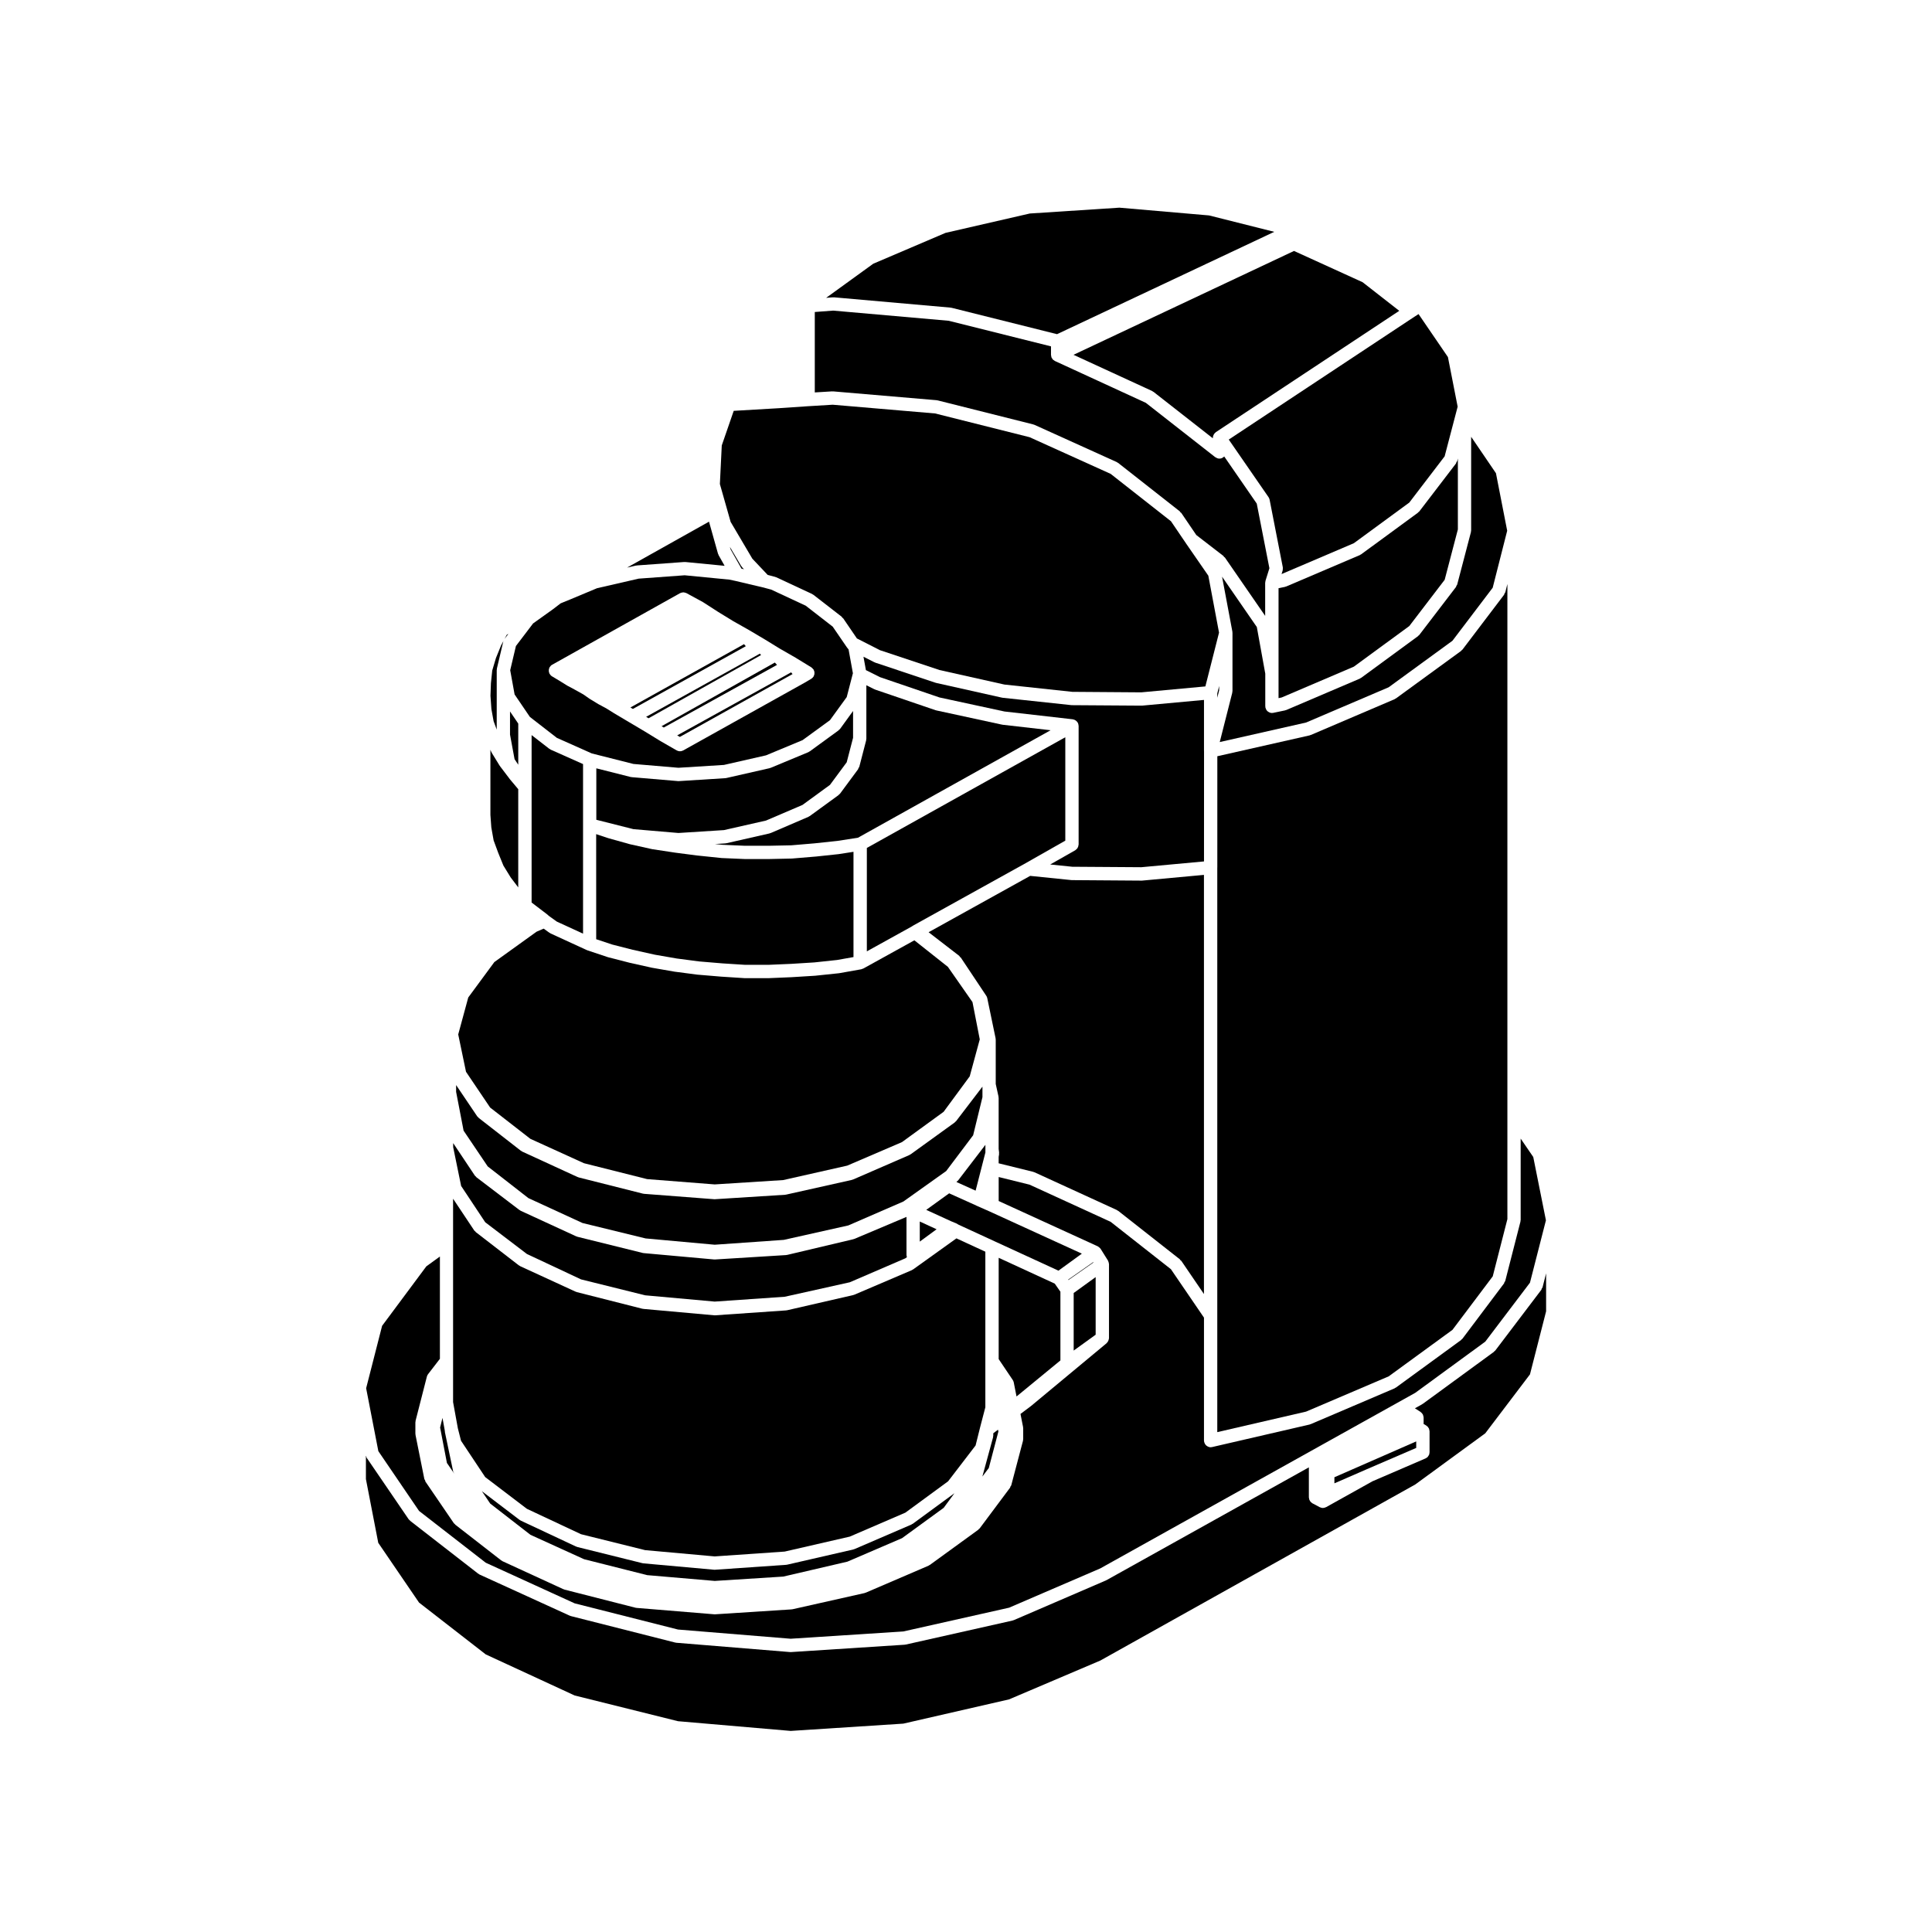
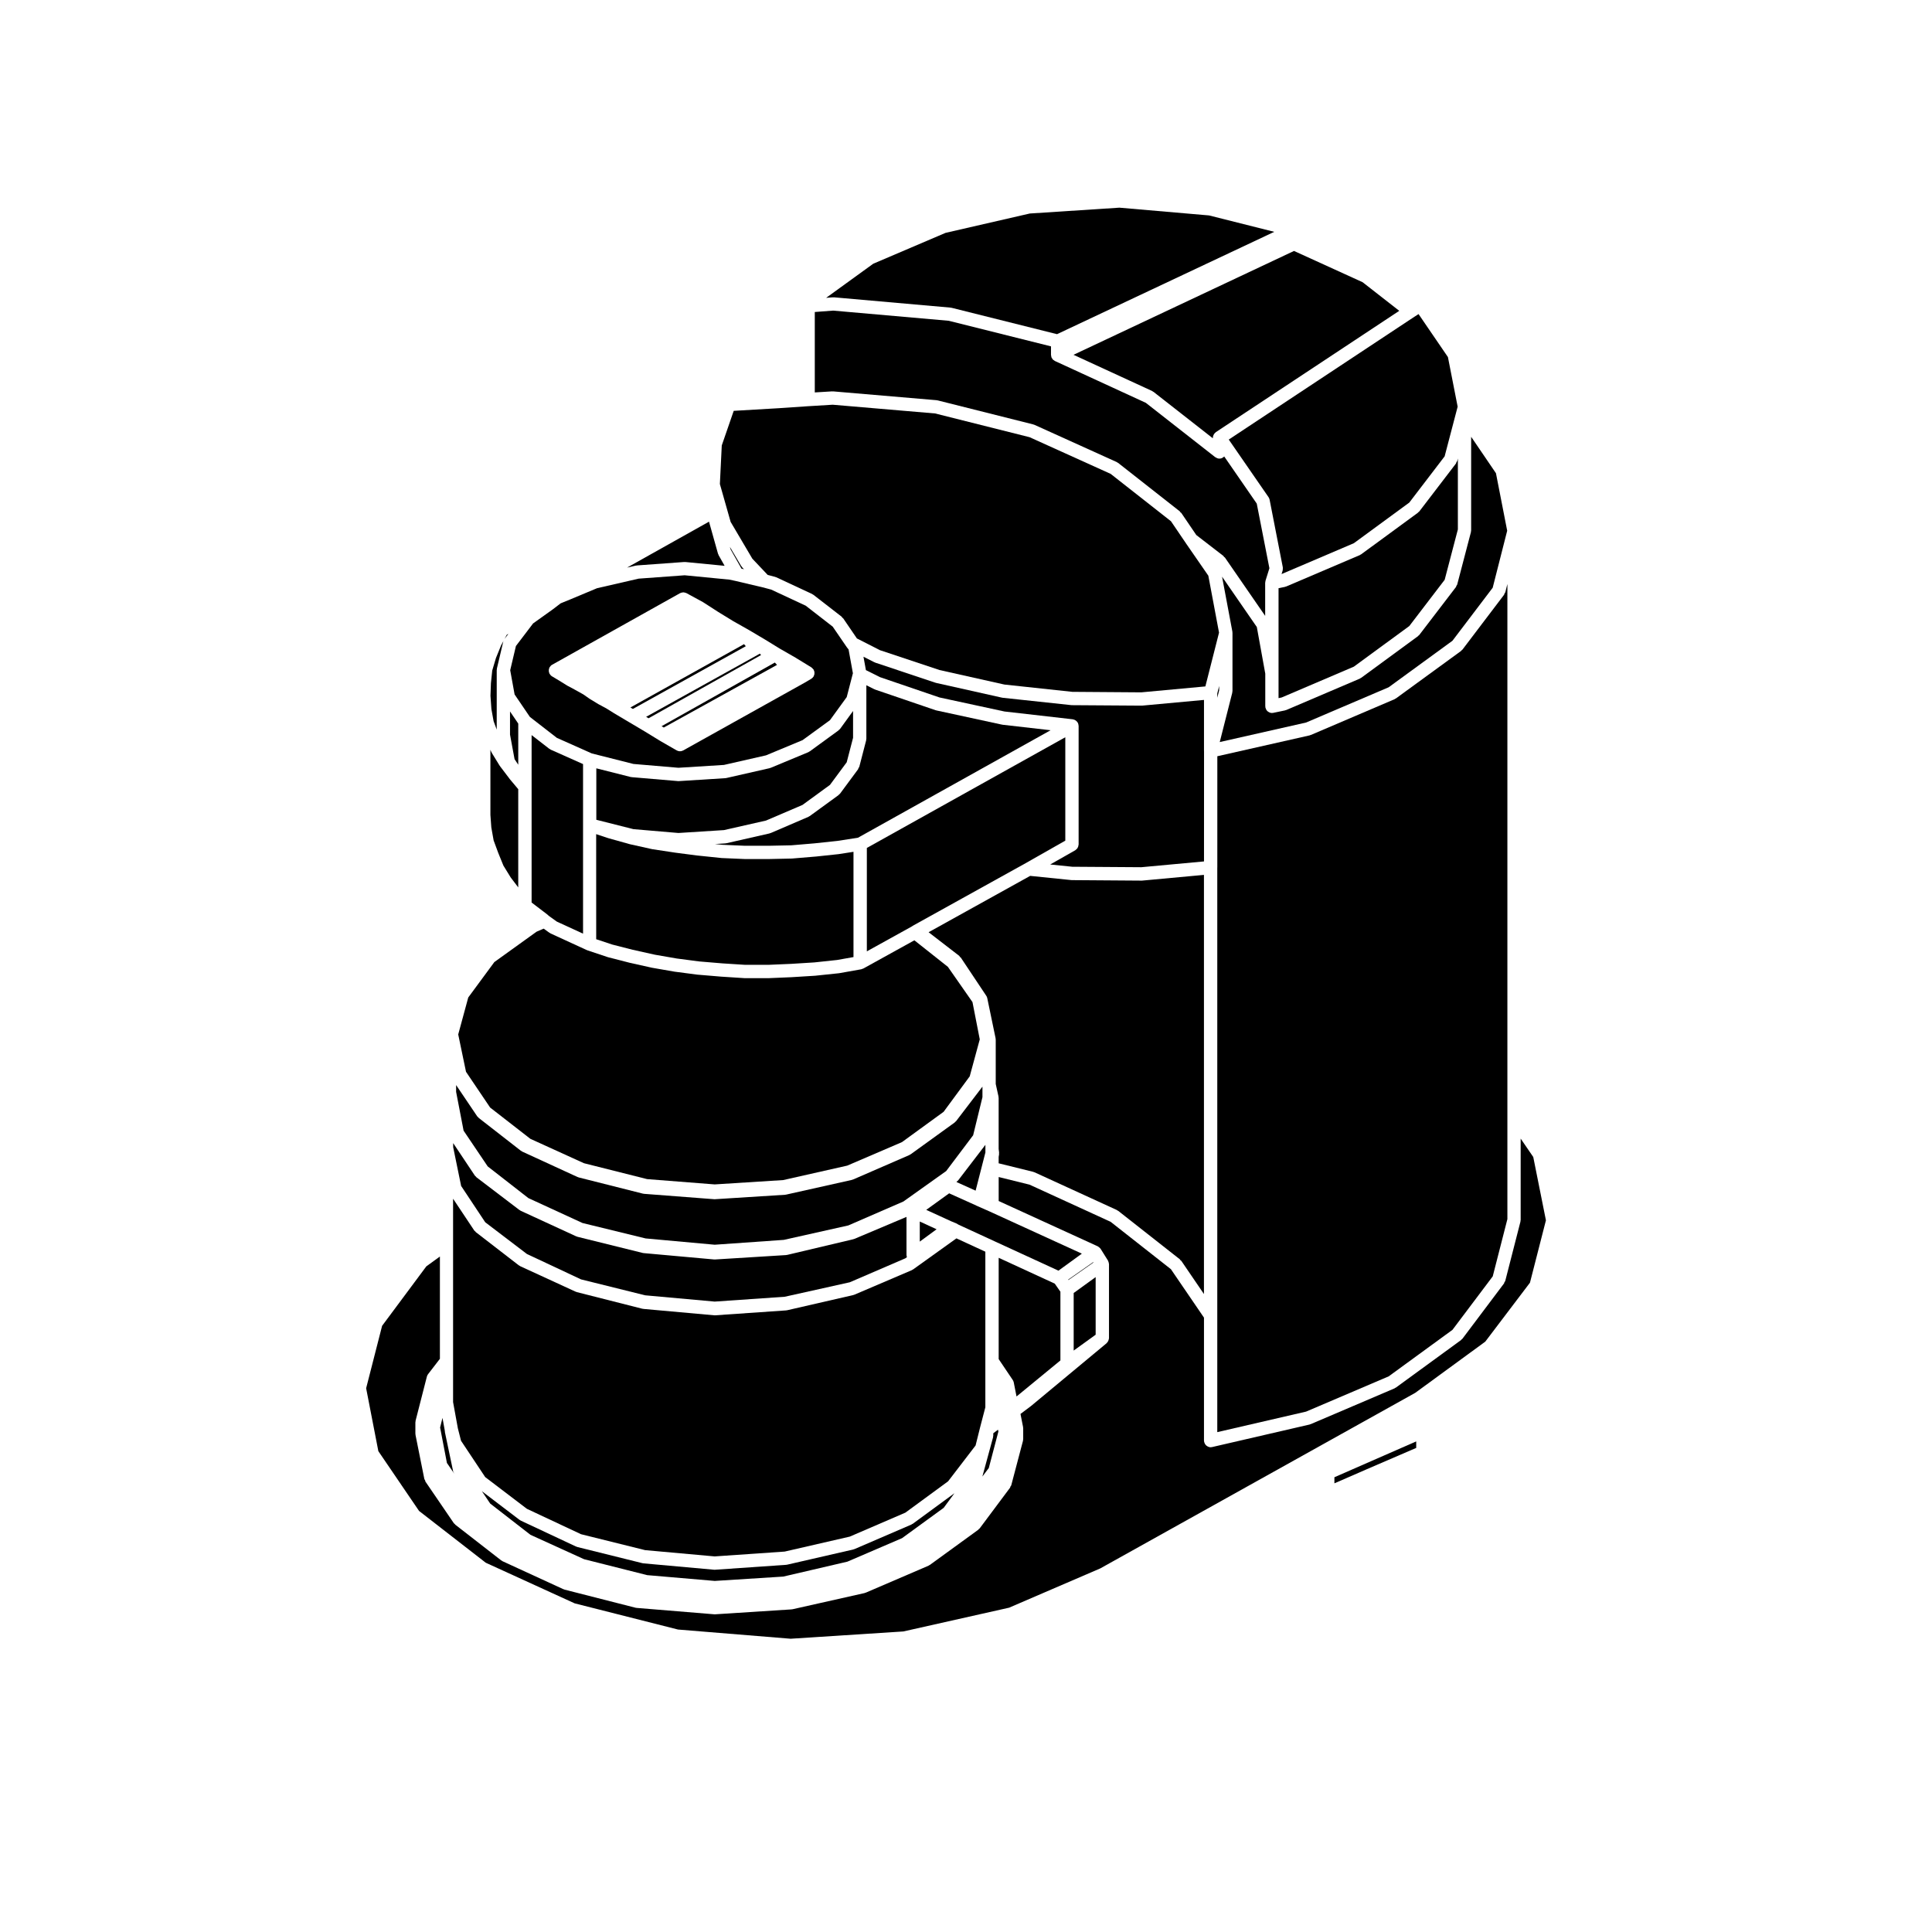
<svg xmlns="http://www.w3.org/2000/svg" fill="#000000" width="800px" height="800px" version="1.1" viewBox="144 144 512 512">
  <g>
    <path d="m315.87 334.35 29.82-16.754-0.328-0.371-0.035 0.02h-0.016l-0.027 0.031-30.055 16.691z" />
    <path d="m341.65 315.25-0.477-0.539-30.105 16.777 0.648 0.387z" />
    <path d="m463.07 343.01v-13.523l-16.391 1.512c-0.055 0.004-0.105 0.004-0.16 0.004h-0.016l-18.438-0.125h-0.004c-0.055 0-0.105 0-0.168-0.012l-18.184-1.949c-0.02 0-0.039-0.016-0.059-0.02-0.047-0.004-0.098 0-0.137-0.016l-17.406-3.894c-0.023-0.004-0.039-0.023-0.066-0.031-0.035-0.012-0.074-0.004-0.105-0.016l-15.98-5.332c-0.051-0.016-0.082-0.055-0.125-0.074-0.039-0.016-0.082-0.012-0.117-0.031l-2.887-1.465 0.648 3.551 3.719 1.859 15.758 5.379 17.25 3.727 18.086 2.066c0.051 0.004 0.09 0.035 0.133 0.039 0.086 0.02 0.16 0.039 0.246 0.07 0.07 0.02 0.125 0.051 0.191 0.082 0.074 0.031 0.133 0.07 0.195 0.117 0.066 0.039 0.121 0.086 0.18 0.137 0.055 0.051 0.105 0.09 0.152 0.145 0.055 0.059 0.102 0.125 0.145 0.195 0.023 0.039 0.066 0.066 0.09 0.105 0.016 0.031 0.016 0.059 0.031 0.09 0.023 0.059 0.051 0.105 0.074 0.168 0.031 0.09 0.047 0.176 0.066 0.266 0.016 0.082 0.035 0.16 0.035 0.246 0.004 0.031 0.02 0.059 0.02 0.09v31.426c0 0.082-0.035 0.137-0.047 0.211-0.016 0.121-0.031 0.25-0.074 0.367-0.035 0.105-0.09 0.195-0.141 0.297-0.059 0.102-0.109 0.188-0.188 0.277-0.086 0.098-0.176 0.168-0.277 0.238-0.059 0.051-0.105 0.105-0.168 0.145l-6.637 3.769 5.848 0.598 18.285 0.125 16.625-1.535 0.012-29.277z" />
    <path d="m289.68 342.48c-0.035-0.02-0.074-0.012-0.105-0.035l-4.695-3.637v44.367l4.246 3.238c0.02 0.016 0.016 0.047 0.035 0.059 0.051 0.047 0.109 0.066 0.156 0.105 0.023 0.023 0.031 0.055 0.055 0.086l2.188 1.57 6.953 3.195v-44.941l-8.57-3.82c-0.105-0.051-0.176-0.129-0.262-0.188z" />
    <path d="m273.89 437.51 10.66 8.289 14.203 6.465 16.723 4.211 17.926 1.406 18.156-1.152 16.973-3.828 14.496-6.227 11.039-8.031 6.918-9.395 2.664-9.801-1.93-9.879-6.519-9.344-8.883-7.031-13.523 7.477c-0.023 0.02-0.055 0.012-0.082 0.02-0.09 0.051-0.18 0.082-0.281 0.105-0.066 0.02-0.117 0.066-0.188 0.074l-5.844 1.039c-0.035 0.004-0.066 0.004-0.098 0.004-0.012 0.004-0.02 0.012-0.031 0.012l-6.074 0.637c-0.023 0.004-0.051 0.004-0.074 0.012h-0.004l-6.238 0.387c-0.012 0-0.02 0-0.031 0.004h-0.004l-6.102 0.258h-0.074-6.238-0.109l-6.102-0.395h-0.004-0.031l-6.238-0.523h-0.012c-0.023 0-0.047 0-0.07-0.004l-5.977-0.781c-0.012 0-0.016 0-0.023-0.004-0.016-0.004-0.035-0.004-0.051-0.004l-5.977-1.039c-0.004-0.004-0.016-0.004-0.02-0.004-0.02-0.012-0.047-0.004-0.066-0.012l-5.844-1.301c-0.012 0-0.016-0.012-0.023-0.012-0.012 0-0.02 0-0.031-0.004l-5.586-1.43c-0.02 0-0.031-0.016-0.051-0.02-0.02-0.012-0.047-0.004-0.07-0.012l-5.453-1.82c-0.02-0.012-0.035-0.023-0.059-0.031-0.031-0.02-0.066-0.02-0.102-0.039h-0.023l-9.613-4.418c-0.074-0.039-0.117-0.102-0.18-0.137-0.035-0.02-0.082-0.012-0.109-0.035l-1.531-1.098-1.883 0.816-11.18 8.039-6.918 9.387-2.66 9.797 2.062 9.898z" />
    <path d="m300.84 343.67 11.02 2.785 11.93 1.012 12.066-0.754 11.145-2.539 9.684-4.027 7.262-5.289 4.445-6.125 1.637-6.316-1.148-6.312-0.336-0.406c-0.023-0.031-0.035-0.07-0.059-0.102-0.016-0.02-0.039-0.023-0.055-0.051l-3.75-5.477-7.164-5.562-9.152-4.262-2.258-0.598h-0.016l-7.144-1.688-0.004-0.004-1.688-0.352-11.809-1.148-12.195 0.891-11.027 2.535-6.996 2.926h-0.004s-0.004 0-0.004 0.004l-2.641 1.078-2.023 1.551c-0.012 0.004-0.02 0.004-0.031 0.012-0.012 0.004-0.004 0.016-0.016 0.023l-5.231 3.738-4.551 5.984-1.516 6.414 1.164 6.418 4.051 5.961 7.141 5.543zm-10.551-20.438-0.023-0.016c-0.25-0.145-0.43-0.359-0.57-0.59-0.02-0.023-0.051-0.035-0.066-0.059-0.039-0.07-0.047-0.145-0.07-0.227-0.047-0.105-0.086-0.211-0.105-0.324-0.02-0.117-0.02-0.227-0.016-0.344 0-0.105 0-0.215 0.023-0.324 0.023-0.121 0.074-0.238 0.125-0.352 0.031-0.066 0.031-0.137 0.07-0.195 0.012-0.02 0.035-0.02 0.047-0.035 0.152-0.238 0.344-0.449 0.605-0.594l33.902-18.969c0.031-0.016 0.066-0.016 0.098-0.035 0.055-0.02 0.105-0.051 0.168-0.07 0.086-0.031 0.168-0.051 0.258-0.07 0.086-0.012 0.168-0.031 0.258-0.031 0.031-0.004 0.055-0.02 0.09-0.02 0.031 0 0.051 0.012 0.082 0.012 0.086 0.012 0.156 0.023 0.238 0.039 0.09 0.02 0.172 0.035 0.262 0.066 0.066 0.023 0.125 0.047 0.188 0.074 0.031 0.016 0.059 0.012 0.086 0.031l4.293 2.336c0.031 0.016 0.047 0.047 0.07 0.059 0.016 0.004 0.031 0 0.039 0.004l3.996 2.578 3.965 2.43 4.152 2.344c0.012 0 0.016 0.012 0.023 0.02h0.012l4.16 2.469c0.004 0 0.004 0.012 0.012 0.012h0.012l3.984 2.445 4.293 2.465c0.012 0.012 0.012 0.016 0.02 0.02 0.004 0 0.016 0 0.02 0.012l4.027 2.465c0.02 0.016 0.031 0.035 0.051 0.047 0.102 0.07 0.172 0.156 0.258 0.238 0.086 0.09 0.176 0.168 0.242 0.266 0.012 0.02 0.035 0.031 0.047 0.051 0.047 0.07 0.051 0.145 0.082 0.227 0.055 0.117 0.105 0.23 0.125 0.352 0.02 0.105 0.016 0.215 0.016 0.316 0 0.121 0.004 0.242-0.02 0.359-0.02 0.105-0.07 0.207-0.109 0.309-0.035 0.09-0.047 0.18-0.098 0.266-0.012 0.02-0.035 0.031-0.051 0.051-0.137 0.207-0.316 0.402-0.551 0.539l-1.301 0.777c-0.004 0.012-0.016 0.004-0.02 0.012-0.012 0-0.016 0.016-0.023 0.02l-32.602 18.184c-0.277 0.152-0.57 0.227-0.863 0.227-0.301 0-0.598-0.082-0.883-0.238l-4.293-2.469c-0.004 0-0.004-0.012-0.012-0.012-0.004 0-0.004-0.012-0.016-0.012-0.004 0-0.012 0-0.016-0.004l-3.981-2.438c0-0.004-0.004-0.004-0.004-0.004l-0.02-0.012-4.137-2.457h-0.012l-0.016-0.012-4.152-2.469c-0.004 0-0.012-0.012-0.016-0.012-0.004-0.012-0.016 0-0.02-0.012l-2.004-1.25-1.914-1.023c-0.012-0.012-0.016-0.02-0.031-0.02-0.012-0.012-0.02-0.02-0.035-0.023-0.012-0.004-0.016-0.004-0.023-0.004l-2.371-1.445c-0.02-0.016-0.031-0.035-0.051-0.047-0.012-0.012-0.023-0.004-0.035-0.012l-1.598-1.113-2.277-1.266s0-0.004-0.004-0.004l-0.02-0.012h-0.004l-1.895-1.012c-0.012-0.004-0.016-0.016-0.023-0.02-0.016-0.012-0.031-0.02-0.051-0.031-0.012-0.012-0.02 0-0.031-0.012l-2.074-1.289-1.895-1.133c0.004 0.004 0 0.004 0 0z" />
-     <path d="m324.17 339.29 29.863-16.652-0.383-0.461-0.008 0.004-0.023 0.004-0.027 0.027-30.129 16.672z" />
    <path d="m278.31 312.21-0.59 1.094 1.008-1.32z" />
    <path d="m312.73 293.88c0.047-0.012 0.082-0.031 0.125-0.039l12.48-0.906c0.023 0 0.035 0.02 0.055 0.02 0.086 0 0.156-0.031 0.246-0.016l10.395 1.008-1.582-2.805c-0.055-0.09-0.059-0.195-0.098-0.293-0.016-0.039-0.059-0.055-0.07-0.102l-2.387-8.5-21.711 12.172 2.402-0.551c0.051 0.004 0.094 0.023 0.145 0.012z" />
    <path d="m279.16 338.68 1.203 6.504 0.98 1.477v-10.902l-2.184-3.219z" />
    <path d="m279.02 350.34c-0.012-0.016-0.031-0.016-0.039-0.035l-2.469-3.25c-0.016-0.02-0.004-0.051-0.02-0.07-0.02-0.031-0.059-0.039-0.082-0.074l-2.074-3.379c-0.035-0.051-0.039-0.117-0.066-0.172-0.02-0.035-0.055-0.047-0.07-0.086l-0.238-0.578v17.262l0.242 3.316 0.613 3.438 1.223 3.316 1.371 3.367 1.945 3.16 1.984 2.609v-26.023l-2.316-2.762c-0.004-0.02 0-0.031-0.004-0.039z" />
    <path d="m274.81 335.12 0.828 2.231v-15.785c0-0.059 0.031-0.109 0.035-0.176 0.012-0.07-0.004-0.145 0.012-0.215v-0.012l1.684-7.144c0.039-0.156 0.121-0.297 0.203-0.43l-0.777 1.438-1.359 3.34-0.984 3.305-0.352 3.375-0.121 3.344 0.246 3.512z" />
    <path d="m319.91 336.8 30.004-16.594-0.574-0.625-0.035 0.02-29.98 16.848z" />
    <path d="m273.25 453.11 10.777 8.398 14.355 6.606 16.711 4.082 18.312 1.668 18.305-1.285 17.105-3.828 14.609-6.348 11.324-8.062 7.148-9.488 2.465-10.098v-2.785l-6.973 9.129c-0.086 0.105-0.195 0.168-0.301 0.246-0.035 0.031-0.031 0.09-0.07 0.117l-11.688 8.445c-0.035 0.02-0.082 0.012-0.109 0.035-0.074 0.047-0.133 0.109-0.215 0.152l-14.938 6.492c-0.055 0.02-0.105 0.016-0.168 0.031-0.055 0.02-0.098 0.059-0.152 0.07l-17.406 3.894c-0.074 0.02-0.141 0.02-0.215 0.031-0.02 0-0.035 0.012-0.055 0.012l-18.578 1.176c-0.039 0-0.082 0.004-0.109 0.004-0.047 0-0.09-0.004-0.133-0.004l-18.582-1.426c-0.023-0.004-0.051-0.02-0.074-0.02-0.074-0.012-0.145-0.012-0.227-0.031l-17.012-4.293c-0.059-0.012-0.105-0.051-0.156-0.074-0.051-0.016-0.102-0.012-0.145-0.035l-14.68-6.75c-0.098-0.051-0.156-0.117-0.242-0.176-0.035-0.02-0.074-0.012-0.105-0.039l-11.168-8.699c-0.047-0.031-0.035-0.102-0.074-0.125-0.105-0.102-0.227-0.156-0.309-0.277l-5.602-8.305v1.809l1.98 10.273z" />
-     <path d="m255.05 568.7 17.684 13.738 23.559 10.883 27.383 6.816 29.867 2.574 29.84-1.93 28.035-6.43 24.18-10.289 83.465-46.664 18.551-13.559 11.844-15.617 4.277-16.715v-10.062l-0.945 3.715c-0.035 0.137-0.16 0.215-0.227 0.344-0.047 0.09-0.012 0.195-0.074 0.281l-12.211 16.102c-0.082 0.105-0.195 0.156-0.293 0.242-0.039 0.035-0.035 0.098-0.074 0.121l-18.832 13.766c-0.023 0.02-0.055 0.012-0.082 0.023-0.039 0.023-0.059 0.066-0.105 0.098l-1.93 1.074 1.5 0.969c0.016 0.004 0.012 0.023 0.023 0.035 0.066 0.047 0.117 0.09 0.172 0.137 0.098 0.082 0.16 0.176 0.238 0.277 0.051 0.059 0.109 0.105 0.152 0.176 0.016 0.031 0.016 0.059 0.031 0.09 0.051 0.102 0.074 0.207 0.105 0.324 0.012 0.047 0.031 0.082 0.039 0.125 0.016 0.082 0.031 0.145 0.031 0.227 0.004 0.031 0.02 0.059 0.02 0.09v1.715l0.691 0.402c0.059 0.031 0.102 0.09 0.152 0.137 0.059 0.039 0.125 0.07 0.18 0.117 0.039 0.039 0.066 0.09 0.102 0.125 0.074 0.086 0.125 0.176 0.188 0.277 0.031 0.059 0.086 0.102 0.105 0.156v0.012c0.02 0.039 0.02 0.09 0.035 0.125 0.035 0.105 0.055 0.223 0.07 0.336 0.012 0.074 0.047 0.145 0.047 0.223v0.012 5.562 0.02c0 0.031-0.016 0.051-0.016 0.07-0.012 0.207-0.047 0.414-0.117 0.598-0.039 0.102-0.109 0.172-0.168 0.258-0.066 0.105-0.117 0.215-0.207 0.312-0.125 0.133-0.293 0.23-0.453 0.312-0.039 0.02-0.066 0.055-0.105 0.074h-0.012s-0.004 0-0.012 0.004l-14.047 6.055-12.273 6.848c-0.023 0.012-0.055 0.004-0.082 0.02-0.238 0.117-0.5 0.203-0.781 0.203-0.277 0-0.523-0.074-0.762-0.191-0.02-0.012-0.047 0-0.07-0.016l-1.949-1.039c-0.082-0.039-0.125-0.105-0.195-0.16-0.098-0.074-0.191-0.133-0.273-0.223-0.082-0.09-0.133-0.188-0.191-0.289-0.055-0.102-0.109-0.188-0.152-0.289-0.039-0.121-0.055-0.246-0.074-0.371-0.012-0.082-0.047-0.145-0.047-0.227v-7.961l-53.625 29.891c-0.023 0.016-0.055 0.004-0.082 0.02-0.031 0.016-0.051 0.047-0.086 0.059l-24.414 10.523c-0.051 0.02-0.105 0.012-0.156 0.031-0.051 0.02-0.098 0.059-0.152 0.07l-28.32 6.367c-0.082 0.016-0.145 0.02-0.223 0.02-0.02 0.004-0.035 0.02-0.055 0.02l-30.129 1.949h-0.109c-0.047 0-0.098 0-0.141-0.004l-30.137-2.465c-0.023-0.004-0.039-0.02-0.066-0.02-0.074-0.012-0.152-0.012-0.227-0.031l-27.66-7.019c-0.059-0.012-0.102-0.051-0.152-0.07-0.051-0.02-0.102-0.012-0.145-0.035l-23.902-10.906c-0.098-0.051-0.156-0.117-0.242-0.176-0.035-0.02-0.074-0.012-0.105-0.039l-18.055-14.027c-0.047-0.035-0.035-0.098-0.082-0.133-0.102-0.09-0.215-0.145-0.297-0.266l-11.168-16.363c-0.066-0.098-0.02-0.207-0.066-0.309-0.023-0.059-0.074-0.102-0.098-0.156v6.172l3.273 16.898z" />
    <path d="m266.18 525.82 6.402 9.621 11.047 8.41 14.348 6.731 16.984 4.219 18.43 1.664 18.551-1.281 17.254-3.965 14.727-6.348 11.336-8.312 7.281-9.496 1.211-4.852s0.004 0 0.004-0.012v-0.004l1.371-5.25v-41.234l-7.664-3.531-11.504 8.246c-0.035 0.031-0.086 0.02-0.117 0.039-0.074 0.051-0.133 0.117-0.215 0.145l-15.195 6.492c-0.051 0.02-0.105 0.02-0.152 0.035-0.055 0.016-0.098 0.055-0.145 0.066l-0.012 0.004-0.031 0.004-17.496 4.019c-0.074 0.016-0.141 0.016-0.215 0.023-0.02 0-0.035 0.012-0.055 0.016l-18.832 1.301c-0.047 0.004-0.086 0.004-0.121 0.004-0.051 0-0.105 0-0.156-0.012l-18.707-1.688c-0.023-0.004-0.047-0.016-0.07-0.023-0.07-0.004-0.137-0.004-0.207-0.02l-17.406-4.418c-0.059-0.016-0.105-0.059-0.156-0.082-0.051-0.016-0.102-0.012-0.145-0.031l-14.672-6.75c-0.098-0.047-0.152-0.117-0.238-0.172-0.031-0.023-0.074-0.016-0.105-0.035l-11.438-8.836c-0.047-0.035-0.039-0.102-0.082-0.137-0.105-0.102-0.23-0.156-0.312-0.281l-5.606-8.418v53.898l1.266 6.941z" />
    <path d="m272.59 467.91 11.047 8.41 14.348 6.731 16.984 4.219 18.43 1.664 18.555-1.281 17.254-3.84 14.723-6.348 0.418-0.309c-0.074-0.195-0.121-0.402-0.121-0.621v-10.047l-13.789 5.824c-0.047 0.02-0.098 0.012-0.141 0.031-0.047 0.012-0.086 0.051-0.133 0.059l-17.531 4.152c-0.086 0.02-0.16 0.023-0.246 0.031-0.02 0.004-0.035 0.02-0.055 0.02l-18.832 1.168h-0.105c-0.051 0-0.105 0-0.156-0.004l-18.707-1.688c-0.023-0.004-0.047-0.02-0.07-0.02-0.066-0.012-0.125-0.012-0.195-0.031l-17.281-4.281c-0.059-0.02-0.105-0.059-0.16-0.082-0.051-0.02-0.105-0.012-0.152-0.035l-14.672-6.758c-0.09-0.039-0.145-0.105-0.227-0.168-0.031-0.02-0.074-0.012-0.105-0.031l-11.438-8.707c-0.047-0.035-0.039-0.102-0.082-0.137-0.105-0.098-0.238-0.16-0.316-0.293l-5.738-8.609v1.082l2.109 10.281z" />
    <path d="m385.75 547.87c-0.082 0.055-0.141 0.121-0.23 0.16l-15.062 6.492c-0.051 0.02-0.105 0.012-0.152 0.031-0.055 0.02-0.098 0.059-0.152 0.07l-17.531 4.027c-0.074 0.02-0.141 0.02-0.215 0.031-0.02 0-0.035 0.012-0.055 0.012l-18.832 1.301c-0.047 0.004-0.086 0.012-0.121 0.012-0.051 0-0.105-0.004-0.156-0.012l-18.707-1.688c-0.023-0.004-0.047-0.016-0.07-0.02-0.066-0.004-0.125-0.004-0.195-0.023l-17.281-4.293c-0.066-0.012-0.105-0.059-0.172-0.082-0.051-0.02-0.105-0.012-0.152-0.035l-14.672-6.883c-0.086-0.039-0.137-0.105-0.211-0.156-0.035-0.02-0.082-0.012-0.105-0.039l-9.98-7.598 2.215 3.285 10.66 8.277 14.203 6.465 16.73 4.223 17.914 1.535 18.156-1.152 16.984-3.953 14.488-6.227 11.039-8.039 2.852-3.871-11.07 8.117c-0.035 0.016-0.082 0.008-0.117 0.031z" />
    <path d="m255.05 544.41 17.68 13.73 23.566 10.766 27.379 6.938 29.855 2.438 29.859-1.93 28.027-6.297 24.168-10.41 83.48-46.535 18.547-13.559 11.844-15.625 4.231-16.531-3.359-16.781-3.336-4.875v21.574c0 0.074-0.035 0.137-0.047 0.211-0.004 0.082 0.012 0.145-0.012 0.227l-4.027 15.715c-0.035 0.145-0.16 0.227-0.23 0.348-0.047 0.09-0.012 0.191-0.07 0.277l-11.039 14.676c-0.082 0.105-0.195 0.16-0.297 0.246-0.039 0.031-0.035 0.09-0.074 0.117l-17.281 12.602c-0.035 0.023-0.074 0.016-0.109 0.035-0.082 0.051-0.141 0.121-0.23 0.16l-22.207 9.48c-0.051 0.02-0.105 0.016-0.152 0.031-0.051 0.02-0.09 0.055-0.141 0.07l-25.852 5.977c-0.133 0.031-0.273 0.051-0.398 0.051-0.371 0-0.707-0.145-0.988-0.344-0.051-0.035-0.098-0.059-0.137-0.098-0.262-0.223-0.441-0.516-0.535-0.852-0.012-0.031-0.047-0.051-0.055-0.082-0.016-0.07 0-0.137-0.004-0.207-0.012-0.07-0.039-0.125-0.039-0.191v-32.578l-8.762-12.836-15.98-12.559-21.488-9.844-8.176-2.023v6.359l26.25 12.004c0.051 0.02 0.086 0.07 0.133 0.09 0.102 0.059 0.188 0.125 0.277 0.207 0.09 0.082 0.168 0.145 0.238 0.238 0.012 0.02 0.035 0.02 0.051 0.035 0.012 0.016 0 0.023 0.012 0.035 0.016 0.031 0.047 0.039 0.059 0.07l1.949 3.113c0.023 0.047 0.031 0.098 0.051 0.133 0.055 0.102 0.086 0.203 0.117 0.312 0.035 0.117 0.066 0.238 0.074 0.363 0.004 0.047 0.023 0.082 0.023 0.121v19.617c0 0.039-0.02 0.07-0.02 0.105-0.004 0.039-0.012 0.07-0.016 0.105-0.012 0.051-0.023 0.09-0.039 0.145-0.082 0.371-0.262 0.699-0.535 0.945-0.016 0.012-0.012 0.031-0.023 0.047l-20.008 16.625c-0.016 0.012-0.035 0.012-0.051 0.02-0.012 0.012-0.004 0.023-0.02 0.035l-2.742 2.062 0.684 3.461c0.004 0.016 0 0.023 0 0.035 0.012 0.07 0.012 0.133 0.016 0.195 0 0.039 0.02 0.074 0.02 0.109v2.856c0 0.07-0.031 0.125-0.039 0.195-0.012 0.09 0.012 0.168-0.016 0.258l-3.117 11.82c-0.039 0.137-0.16 0.215-0.227 0.332-0.047 0.09-0.012 0.188-0.07 0.266l-8.051 10.785c-0.086 0.105-0.203 0.168-0.301 0.246-0.039 0.039-0.031 0.102-0.074 0.125l-12.863 9.344c-0.035 0.031-0.086 0.02-0.117 0.039-0.082 0.051-0.137 0.117-0.227 0.156l-16.629 7.144c-0.051 0.02-0.105 0.012-0.156 0.031-0.051 0.02-0.098 0.055-0.145 0.07l-19.09 4.289c-0.082 0.016-0.145 0.016-0.227 0.023-0.016 0-0.031 0.012-0.051 0.016l-20.266 1.305c-0.039 0.004-0.082 0.004-0.109 0.004-0.047 0-0.098 0-0.141-0.012l-20.523-1.688c-0.023-0.004-0.039-0.016-0.066-0.016-0.082-0.012-0.152-0.012-0.23-0.031l-18.832-4.805c-0.059-0.016-0.105-0.055-0.156-0.074-0.051-0.02-0.102-0.012-0.141-0.035l-16.105-7.406c-0.098-0.039-0.152-0.117-0.238-0.172-0.035-0.023-0.074-0.016-0.105-0.035l-12.203-9.488c-0.047-0.031-0.035-0.102-0.082-0.133-0.102-0.098-0.215-0.145-0.297-0.262l-7.535-11.039c-0.066-0.102-0.02-0.207-0.066-0.309-0.059-0.125-0.176-0.207-0.207-0.344l-2.344-11.688c-0.012-0.059 0.004-0.117 0-0.176-0.004-0.059-0.035-0.105-0.035-0.168v-2.992c0-0.059 0.031-0.105 0.035-0.156 0.004-0.086 0-0.168 0.02-0.246 0-0.012-0.004-0.02 0-0.035l2.992-11.688c0.059-0.242 0.168-0.453 0.312-0.637v-0.004l3.141-4.074v-27.109l-3.602 2.613-11.715 15.754-4.231 16.539 3.234 16.672z" />
    <path d="m264.34 534.48c-0.016-0.031-0.004-0.07-0.02-0.102-0.059-0.121-0.176-0.195-0.207-0.332l-2.211-10.523c-0.016-0.07 0.004-0.133 0-0.203-0.004-0.059-0.035-0.105-0.035-0.16v-0.082l-0.605-3.324-0.629 2.551 1.805 9.391z" />
    <path d="m506.21 533.36 13.102-5.648v-1.723l-21.68 9.496v1.613l8.574-3.734z" />
    <path d="m340.43 294.02-2.992-5.078 0.176 0.645 2.891 5.117 0.656 0.152-0.492-0.52c-0.035-0.035-0.02-0.098-0.051-0.133-0.059-0.07-0.137-0.105-0.188-0.184z" />
    <path d="m466.59 327.77v1.145l0.5-1.98v-1.145z" />
    <path d="m466.59 373.92v149.61l23.539-5.441 21.887-9.34 16.902-12.328 10.672-14.176 3.883-15.168v-168.31l-0.555 2.195c-0.035 0.141-0.16 0.227-0.23 0.348-0.047 0.098-0.012 0.195-0.074 0.281l-11.039 14.547c-0.082 0.105-0.195 0.156-0.293 0.246-0.039 0.031-0.035 0.09-0.074 0.117l-17.281 12.594c-0.035 0.031-0.074 0.02-0.109 0.039-0.082 0.051-0.141 0.117-0.23 0.156l-22.207 9.488c-0.055 0.02-0.105 0.012-0.156 0.031-0.051 0.02-0.098 0.055-0.145 0.07l-24.477 5.531-0.004 29.504z" />
    <path d="m529.95 299.25c-0.047 0.09-0.012 0.195-0.074 0.281l-9.742 12.727c-0.082 0.105-0.191 0.156-0.293 0.238-0.035 0.031-0.031 0.09-0.07 0.109l-15.062 11.039c-0.035 0.023-0.082 0.016-0.109 0.035-0.086 0.055-0.141 0.125-0.238 0.168l-19.48 8.312c-0.055 0.02-0.109 0.016-0.168 0.031-0.059 0.02-0.105 0.059-0.168 0.074l-3.117 0.648c-0.121 0.023-0.242 0.035-0.359 0.035-0.383 0-0.719-0.145-1.008-0.352-0.047-0.031-0.09-0.051-0.133-0.09-0.262-0.227-0.438-0.523-0.527-0.867-0.012-0.039-0.047-0.059-0.055-0.098-0.016-0.066 0.004-0.125 0-0.191-0.004-0.059-0.035-0.105-0.035-0.168v-8.656l-2.238-12.352-9.215-13.352 2.734 14.555v0.031c0.012 0.055 0 0.105 0.004 0.168 0 0.047 0.023 0.082 0.023 0.125v15.457c0 0.074-0.035 0.137-0.047 0.211-0.012 0.074 0.012 0.141-0.012 0.223l-3.316 13.059 22.887-5.176 21.879-9.34 16.906-12.328 10.664-14.051 3.84-15.109-2.977-15.242-6.574-9.652v24.809c0 0.07-0.035 0.125-0.039 0.195-0.012 0.09 0.004 0.168-0.016 0.25l-3.641 13.898c-0.031 0.148-0.152 0.223-0.223 0.344z" />
    <path d="m449.33 247.62c0.105 0.051 0.172 0.125 0.262 0.188 0.023 0.02 0.066 0.012 0.09 0.031l15.73 12.309v-0.145c0-0.082 0.035-0.145 0.051-0.227 0-0.039-0.02-0.07-0.012-0.105 0.004-0.035 0.039-0.066 0.051-0.105 0.102-0.383 0.312-0.711 0.625-0.945 0.023-0.02 0.02-0.055 0.047-0.07 0.004-0.012 0.016 0 0.02-0.012 0.004 0 0.004-0.012 0.012-0.012l48.613-32.156-9.719-7.586-18.172-8.281-58.438 27.523z" />
    <path d="m480.18 275.76c0.133 0.195 0.23 0.422 0.281 0.672l3.5 17.926c0.004 0.031-0.004 0.055 0 0.086 0.016 0.105 0 0.215 0 0.324-0.012 0.125-0.012 0.258-0.039 0.379-0.012 0.023 0 0.051-0.012 0.074l-0.281 0.906h0.02l19.129-8.168 14.695-10.766 9.371-12.258 3.449-13.16-2.578-13.148-7.785-11.391-1.137 0.734h-0.004l-49.156 32.52z" />
    <path d="m529.95 266.52c-0.047 0.09-0.012 0.195-0.074 0.277l-9.742 12.73c-0.082 0.102-0.191 0.152-0.293 0.238-0.035 0.031-0.031 0.082-0.07 0.105l-15.062 11.039c-0.035 0.031-0.082 0.02-0.109 0.039-0.086 0.051-0.141 0.121-0.238 0.16l-19.48 8.309c-0.055 0.031-0.109 0.02-0.168 0.039-0.059 0.02-0.105 0.059-0.168 0.07l-1.719 0.352v29.137l0.832-0.176 19.129-8.168 14.695-10.766 9.371-12.254 3.496-13.348v-18.797l-0.172 0.656c-0.035 0.148-0.156 0.223-0.227 0.355z" />
    <path d="m364.76 222.82c0.074-0.004 0.137-0.031 0.211-0.031l30.914 2.731c0.051 0.004 0.09 0.035 0.137 0.039s0.09-0.004 0.137 0.004l27.965 6.996 57.57-27.121-17.285-4.348-23.766-2.055-23.738 1.547-22.324 5.129-19.156 8.176-12.488 9.043 1.734-0.137c0.039-0.004 0.059 0.027 0.09 0.027z" />
    <path d="m408.66 452.29 9.18 2.266c0.055 0.016 0.098 0.055 0.145 0.074 0.055 0.016 0.105 0.012 0.16 0.035l21.824 10c0.105 0.051 0.172 0.125 0.262 0.188 0.031 0.02 0.07 0.012 0.098 0.031l16.363 12.863c0.082 0.059 0.07 0.168 0.137 0.238s0.172 0.07 0.23 0.156l6 8.793v-111.08l-16.391 1.516c-0.055 0-0.105 0.004-0.16 0.004h-0.016l-18.438-0.133h-0.004c-0.055 0-0.105 0-0.156-0.012l-10.883-1.113-26.922 14.934 8.141 6.281c0.086 0.07 0.082 0.18 0.145 0.258 0.07 0.082 0.18 0.082 0.242 0.168l6.723 10.086c0.137 0.188 0.242 0.414 0.293 0.66l2.211 10.652c0.004 0.016 0 0.023 0 0.047 0.012 0.059 0.004 0.117 0.012 0.176 0 0.051 0.023 0.09 0.023 0.137v11.742l0.734 3.332c0.004 0.02 0 0.039 0 0.059 0.016 0.07 0.012 0.125 0.016 0.195 0 0.039 0.023 0.082 0.023 0.125v13.504l0.117 0.953c0.012 0.09-0.02 0.168-0.02 0.25 0 0.086 0.023 0.16 0.012 0.25l-0.105 0.66-0.004 1.707z" />
    <path d="m302.02 392.91 4.191 1.395 5.465 1.395h0.004l5.84 1.301 5.828 1.012 5.945 0.777 6.168 0.516 6 0.383h6.191l6.039-0.258 6.125-0.383 6.035-0.645 4.332-0.77v-27.895l-3.812 0.594c-0.02 0.004-0.039 0.004-0.059 0.004-0.012 0-0.016 0.012-0.023 0.012l-6.094 0.648h-0.039l-6.238 0.523h-0.102c-0.004 0-0.004 0.004-0.012 0.004l-6.102 0.133h-0.039-6.238c-0.023 0-0.051 0-0.074-0.004l-6.102-0.262h-0.012c-0.031 0-0.066 0-0.102-0.012l-6.238-0.648h-0.012-0.035l-5.977-0.777c-0.004 0-0.004-0.004-0.012-0.004-0.012-0.004-0.02-0.004-0.031-0.004l-5.977-0.906c-0.016-0.004-0.023-0.012-0.035-0.02-0.031 0-0.055 0-0.086-0.004l-5.844-1.301c-0.016-0.004-0.023-0.016-0.039-0.016-0.016-0.012-0.035-0.004-0.051-0.012l-5.586-1.562c-0.012-0.004-0.02-0.016-0.031-0.016-0.02-0.012-0.039 0-0.055-0.012l-3.133-1.043 0.008 27.855z" />
    <path d="m402.55 459.52 2.59-10.105v-2.023l-7.234 9.438c-0.082 0.102-0.188 0.145-0.281 0.227-0.039 0.035-0.035 0.09-0.074 0.117l-0.09 0.07 5.09 2.293-0.004-0.016z" />
    <path d="m387.75 473.04 4.453-3.273-4.453-2.051z" />
    <path d="m364.64 247.74c0.066 0 0.117-0.02 0.188-0.016l27.402 2.336c0.051 0.012 0.09 0.035 0.137 0.039 0.051 0.012 0.098 0 0.141 0.012l25.328 6.367c0.055 0.012 0.09 0.051 0.141 0.066 0.051 0.016 0.105 0.016 0.156 0.035l21.824 9.875c0.105 0.047 0.176 0.133 0.273 0.191 0.023 0.02 0.066 0.012 0.09 0.031l16.363 12.855c0.082 0.066 0.074 0.172 0.137 0.242 0.066 0.074 0.176 0.07 0.23 0.156l3.988 5.863 7.195 5.551c0.086 0.059 0.074 0.168 0.141 0.246 0.066 0.07 0.172 0.07 0.23 0.145l10.68 15.477v-8.762c0-0.055 0.023-0.105 0.031-0.16 0.012-0.09 0.016-0.18 0.039-0.277 0.012-0.031 0-0.059 0.012-0.09l1.039-3.336-3.352-17.129-8.621-12.488c-0.105 0.121-0.25 0.211-0.395 0.293-0.055 0.039-0.105 0.09-0.16 0.117-0.223 0.102-0.465 0.156-0.727 0.156-0.371 0-0.707-0.137-0.984-0.336-0.035-0.023-0.074-0.016-0.105-0.035l-18.41-14.414-24.102-11.09c-0.047-0.02-0.07-0.059-0.105-0.082-0.066-0.035-0.109-0.082-0.168-0.117-0.09-0.059-0.18-0.105-0.258-0.188-0.09-0.09-0.141-0.203-0.207-0.312-0.02-0.035-0.047-0.055-0.059-0.098-0.016-0.02-0.047-0.035-0.059-0.059-0.004-0.012-0.004-0.023-0.012-0.039-0.012-0.02-0.02-0.039-0.023-0.059-0.047-0.105-0.055-0.227-0.074-0.344-0.02-0.102-0.055-0.188-0.055-0.289 0-0.012-0.004-0.016-0.004-0.023v-0.047-0.02-2.195l-27.102-6.781-30.633-2.695-4.863 0.371v21.312l4.625-0.281c0.051 0.004 0.062 0.023 0.086 0.023z" />
    <path d="m407.23 524.46c0 0.074-0.035 0.137-0.047 0.211-0.012 0.086 0.012 0.168-0.016 0.25l-2.828 10.379 1.703-2.262 2.539-9.664-0.105-0.492-1.25 0.957z" />
    <path d="m323.79 364.75 12.066-0.766 11.141-2.527 9.672-4.141 7.285-5.316 4.434-5.992 1.684-6.484v-7.106l-3.438 4.742c-0.086 0.117-0.207 0.176-0.312 0.266-0.039 0.031-0.035 0.09-0.074 0.117l-7.664 5.586c-0.035 0.02-0.082 0.012-0.109 0.035-0.086 0.055-0.145 0.125-0.246 0.168l-9.996 4.156c-0.051 0.02-0.105 0.016-0.156 0.031-0.051 0.02-0.086 0.051-0.133 0.059l-11.438 2.602c-0.074 0.02-0.145 0.02-0.227 0.031-0.016 0-0.031 0.012-0.051 0.012l-12.34 0.781c-0.039 0.004-0.082 0.004-0.109 0.004-0.051 0-0.102 0-0.145-0.012l-12.211-1.039c-0.023-0.004-0.047-0.016-0.07-0.02-0.07-0.004-0.141-0.004-0.215-0.023l-9.105-2.301v13.637l9.836 2.484z" />
    <path d="m422.42 337.52-12.734-1.457c-0.016-0.004-0.023-0.012-0.039-0.02-0.047 0-0.09 0-0.133-0.012l-17.406-3.769c-0.035-0.004-0.055-0.031-0.09-0.039-0.035-0.012-0.07 0-0.105-0.016l-15.98-5.457c-0.047-0.016-0.074-0.051-0.109-0.07-0.035-0.012-0.07-0.004-0.105-0.02l-2.125-1.062v14.16c0 0.07-0.035 0.133-0.039 0.203-0.012 0.086 0.004 0.16-0.016 0.242l-1.82 7.019c-0.035 0.137-0.156 0.215-0.223 0.332-0.047 0.09-0.012 0.188-0.07 0.273l-4.801 6.492c-0.086 0.109-0.203 0.172-0.309 0.262-0.039 0.031-0.035 0.09-0.074 0.117l-7.664 5.578c-0.035 0.031-0.082 0.02-0.109 0.039-0.082 0.051-0.141 0.117-0.23 0.156l-9.996 4.293c-0.055 0.02-0.105 0.012-0.156 0.031-0.055 0.02-0.098 0.055-0.145 0.07l-11.438 2.602c-0.074 0.016-0.145 0.02-0.227 0.02-0.016 0.004-0.031 0.02-0.051 0.02l-2.734 0.168 1.984 0.207 5.981 0.258h6.188l6.074-0.125 6.109-0.516h0.004l6.086-0.648 5.457-0.848z" />
    <path d="m385.91 389.34c0.016-0.012 0.035 0 0.051-0.012 0.031-0.02 0.047-0.051 0.082-0.07l29.746-16.496c0-0.004 0.004-0.004 0.004-0.004l10.523-5.977v-27.402l-52.594 29.336v27.402l11.871-6.57z" />
    <path d="m427.14 483.22-0.07-0.098 6.629-4.641 0.07 0.098z" />
    <path d="m343.38 292.06 4.062 4.297 1.984 0.523c0.055 0.016 0.098 0.055 0.141 0.07 0.047 0.016 0.105 0.016 0.152 0.035l9.477 4.418c0.102 0.047 0.16 0.117 0.246 0.176 0.031 0.02 0.066 0.012 0.098 0.031l7.535 5.844c0.082 0.059 0.074 0.176 0.141 0.246 0.066 0.07 0.172 0.07 0.23 0.152l3.641 5.34 6.117 3.117 15.77 5.254 17.195 3.848 18.012 1.934 18.27 0.133 16.984-1.57 3.621-14.254-2.836-15.09-5.898-8.531v-0.012h-0.004l-3.996-5.883-15.984-12.555-21.496-9.723-25.027-6.289-27.141-2.316-6.363 0.387h-0.039l-7.617 0.516h-0.004c-0.004 0-0.004 0.004-0.012 0.004l-12.195 0.715-3.168 9.168-0.5 10.227 2.848 10.031z" />
    <path d="m402.67 463.47c-0.012-0.012-0.016-0.02-0.023-0.02-0.004 0-0.016 0-0.02-0.004-0.039-0.02-0.07-0.055-0.105-0.082-0.02-0.004-0.035-0.004-0.051-0.016-0.023-0.012-0.051-0.004-0.074-0.016l-6.863-3.09-6.07 4.383 6.602 3.023 1.508 0.629c0.109 0.051 0.195 0.125 0.297 0.195 0.031 0.02 0.07 0.004 0.102 0.031 0.012 0.012 0.012 0.023 0.02 0.035l9.648 4.445 16.859 7.754 6.203-4.508-24.516-11.211z" />
    <path d="m434.36 497.71v-15.266l-5.824 4.215v15.258z" />
    <path d="m408.66 477.33v26.844l3.703 5.5c0.137 0.195 0.242 0.422 0.293 0.68l0.734 3.727 11.629-9.551v-18.211l-1.496-2.144z" />
  </g>
</svg>